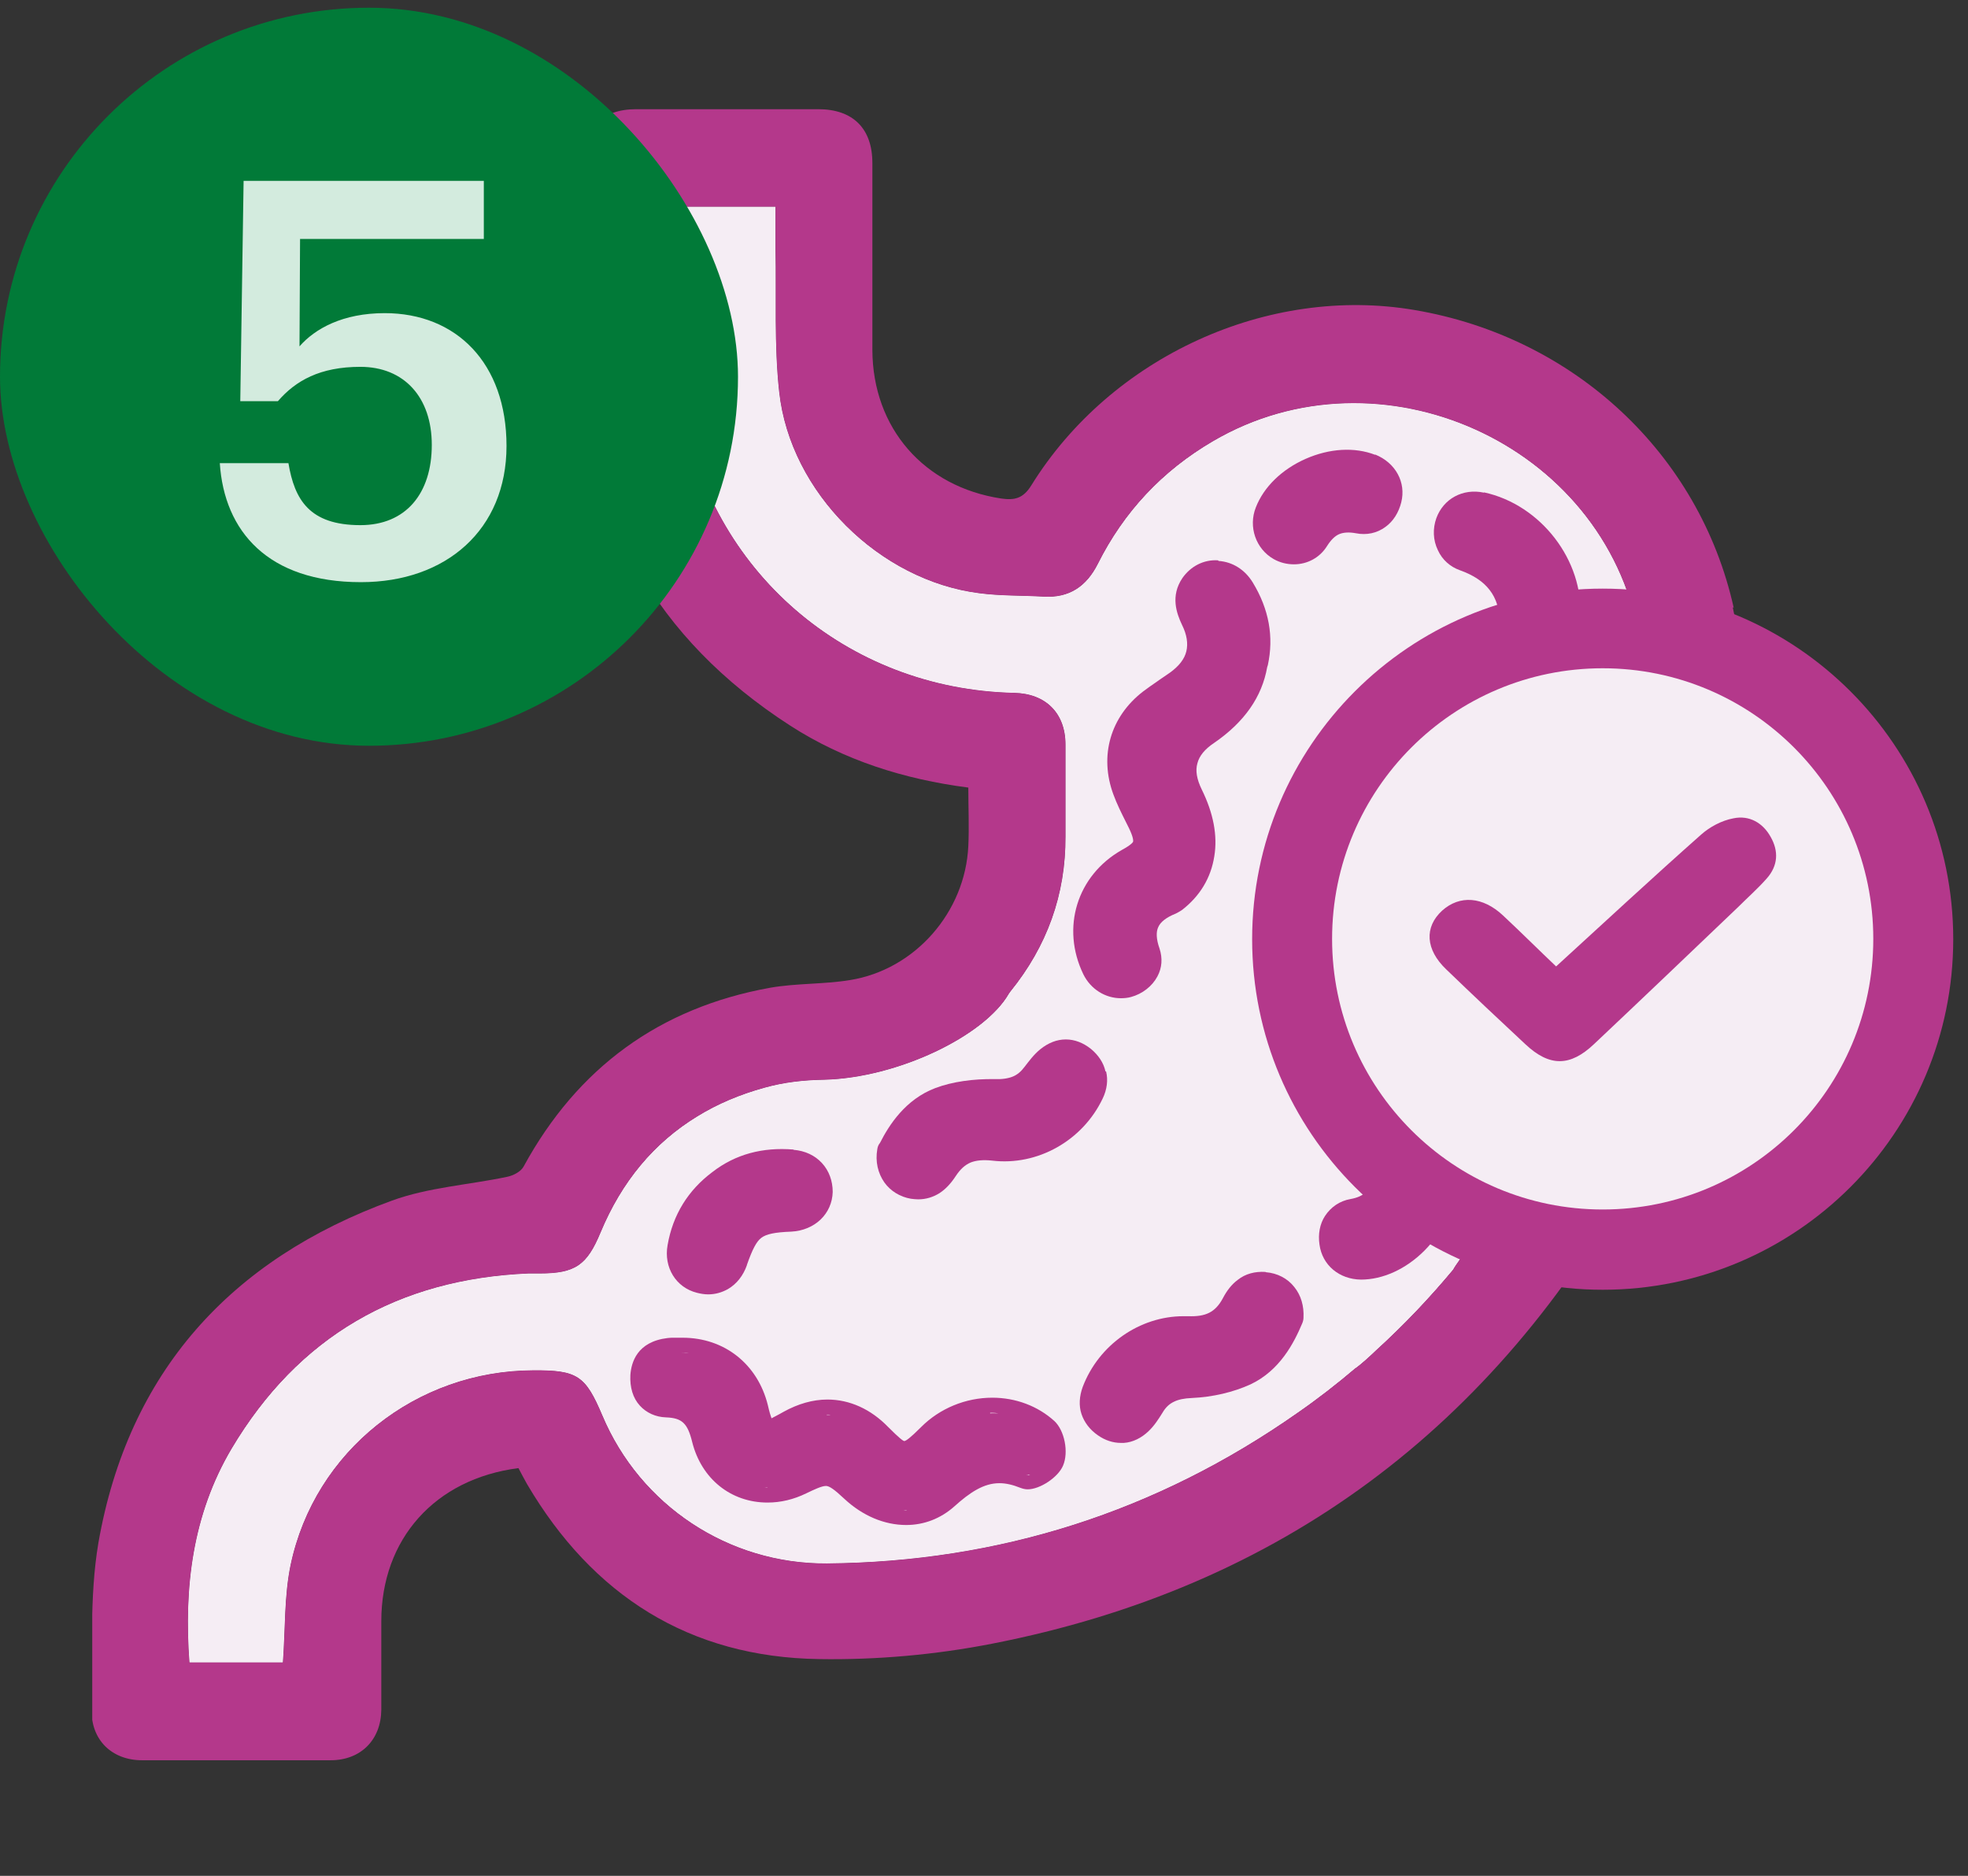
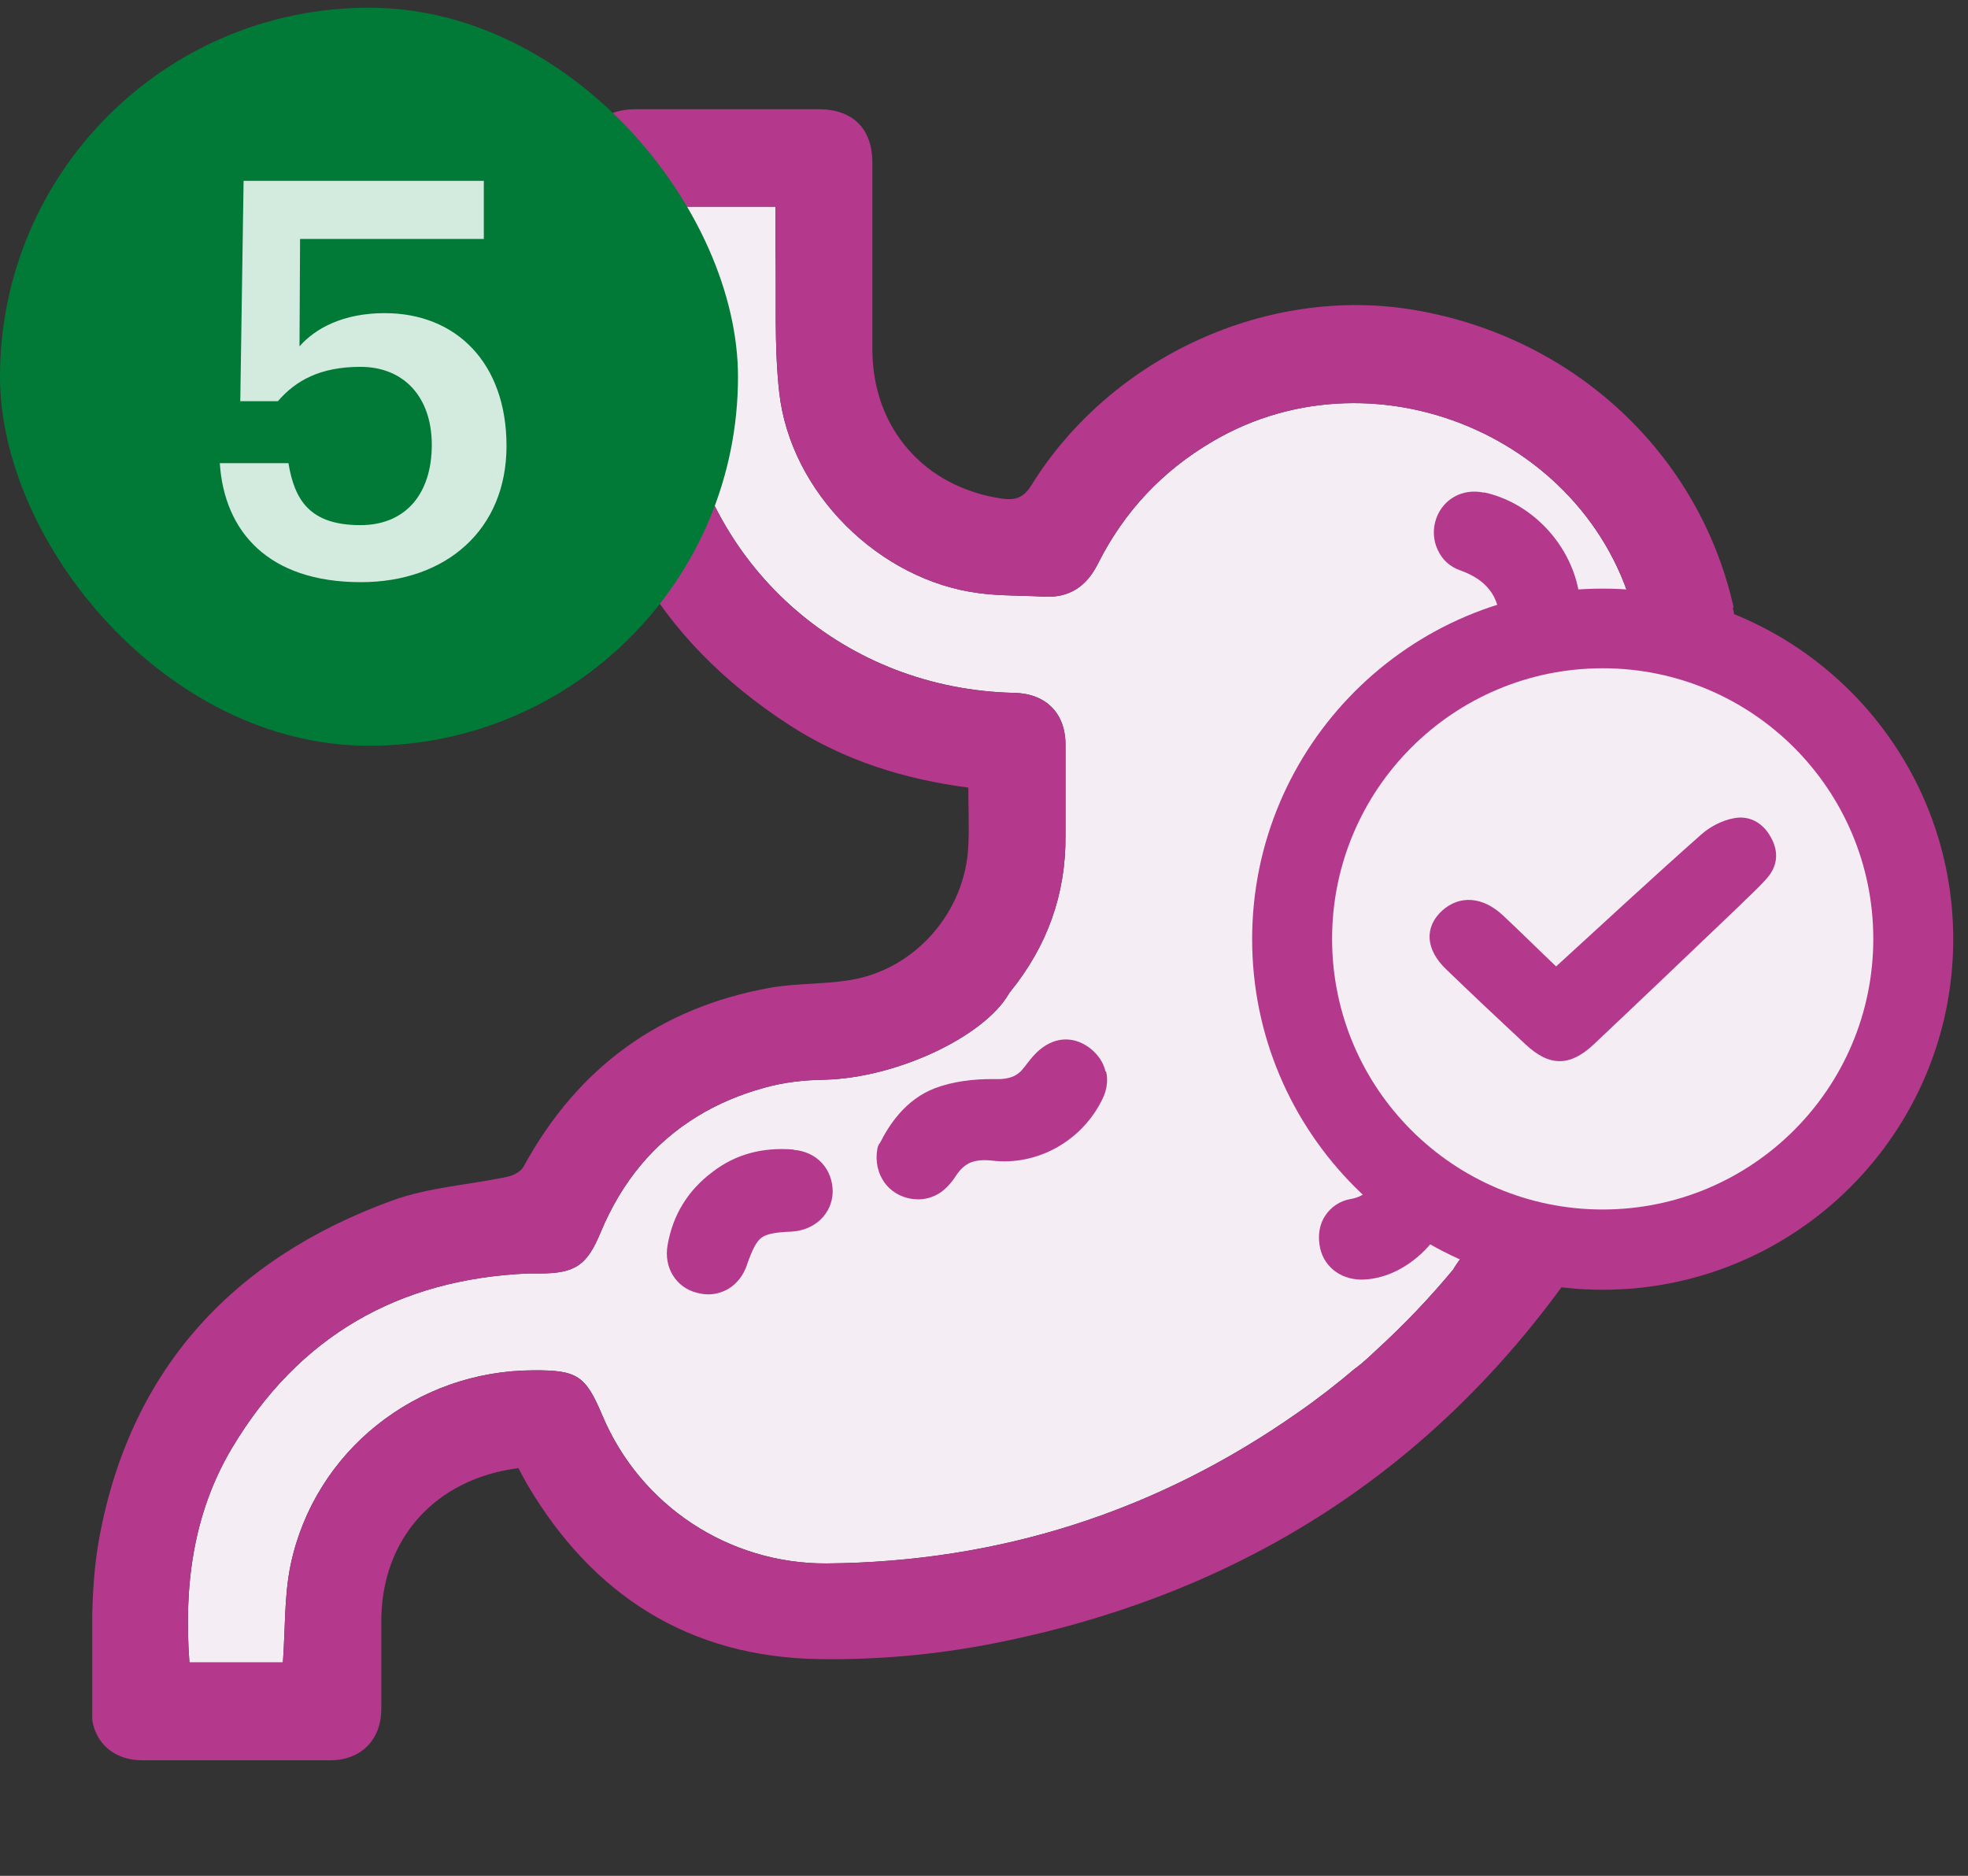
<svg xmlns="http://www.w3.org/2000/svg" width="64" height="61" viewBox="0 0 64 61" fill="none">
  <rect x="0" y="0" width="64" height="61" fill="#333333" stroke="none" />
  <g clip-path="url(#clip0_7385_16823)">
-     <path d="M53.51 25.101C53.35 29.651 52.08 33.891 49.76 37.811C49.72 37.881 49.67 37.941 49.63 37.991C49.28 38.471 47.22 41.261 47.27 41.271C46.48 42.221 45.64 43.101 44.75 43.911C44.52 44.131 44.3 44.331 44.1 44.481C44.1 44.481 44.09 44.481 44.08 44.491C43.48 45.001 42.85 45.491 42.2 45.941C37.61 49.161 32.5 50.791 26.89 50.841C23.69 50.861 20.82 48.951 19.59 46.031C19.04 44.731 18.78 44.551 17.34 44.561C13.54 44.571 10.23 47.181 9.45 50.891C9.24 51.901 9.28 52.971 9.2 54.061H6.16C5.98 51.621 6.26 49.261 7.53 47.111C9.7 43.461 12.95 41.591 17.18 41.411C17.3 41.411 17.42 41.411 17.55 41.411C18.71 41.411 19.09 41.141 19.53 40.081C20.22 38.421 21.27 37.161 22.68 36.301C23.33 35.901 24.06 35.591 24.86 35.371C25.5 35.191 26.15 35.121 26.81 35.111C29.19 35.051 32.02 33.691 32.81 32.311C32.82 32.291 32.84 32.271 32.86 32.241C34.05 30.771 34.66 29.091 34.65 27.201C34.65 26.201 34.65 25.211 34.65 24.211C34.65 23.191 34.01 22.551 32.98 22.531C27.53 22.411 23.07 18.561 22.2 13.211C22.12 12.751 22.08 12.271 22.08 11.801C22.07 10.121 22.08 8.451 22.08 6.721H25.22C25.22 7.191 25.22 7.641 25.22 8.091C25.25 9.641 25.17 11.211 25.34 12.751C25.7 16.021 28.6 18.881 31.85 19.291C32.54 19.381 33.24 19.361 33.94 19.401C34.77 19.451 35.33 19.071 35.7 18.341C36.55 16.641 37.8 15.311 39.44 14.351C44.87 11.161 52.16 14.421 53.29 20.631C53.56 22.091 53.55 23.621 53.5 25.121L53.51 25.101Z" fill="#F5EDF4" />
    <path d="M53.51 25.101C53.35 29.651 52.08 33.891 49.76 37.811C49.72 37.881 49.67 37.941 49.63 37.991C49.28 38.471 47.22 41.261 47.27 41.271C46.48 42.221 45.64 43.101 44.75 43.911C44.52 44.131 44.3 44.331 44.1 44.481C44.1 44.481 44.09 44.481 44.08 44.491C43.48 45.001 42.85 45.491 42.2 45.941C37.61 49.161 32.5 50.791 26.89 50.841C23.69 50.861 20.82 48.951 19.59 46.031C19.04 44.731 18.78 44.551 17.34 44.561C13.54 44.571 10.23 47.181 9.45 50.891C9.24 51.901 9.28 52.971 9.2 54.061H6.16C5.98 51.621 6.26 49.261 7.53 47.111C9.7 43.461 12.95 41.591 17.18 41.411C17.3 41.411 17.42 41.411 17.55 41.411C18.71 41.411 19.09 41.141 19.53 40.081C20.22 38.421 21.27 37.161 22.68 36.301C23.33 35.901 24.06 35.591 24.86 35.371C25.5 35.191 26.15 35.121 26.81 35.111C29.19 35.051 32.02 33.691 32.81 32.311C32.82 32.291 32.84 32.271 32.86 32.241C34.05 30.771 34.66 29.091 34.65 27.201C34.65 26.201 34.65 25.211 34.65 24.211C34.65 23.191 34.01 22.551 32.98 22.531C27.53 22.411 23.07 18.561 22.2 13.211C22.12 12.751 22.08 12.271 22.08 11.801C22.07 10.121 22.08 8.451 22.08 6.721H25.22C25.22 7.191 25.22 7.641 25.22 8.091C25.25 9.641 25.17 11.211 25.34 12.751C25.7 16.021 28.6 18.881 31.85 19.291C32.54 19.381 33.24 19.361 33.94 19.401C34.77 19.451 35.33 19.071 35.7 18.341C36.55 16.641 37.8 15.311 39.44 14.351C44.87 11.161 52.16 14.421 53.29 20.631C53.56 22.091 53.55 23.621 53.5 25.121L53.51 25.101Z" fill="#F5EDF4" />
    <path d="M56.38 19.761C55.27 14.771 51.2 10.961 46 10.081C41.24 9.271 36.14 11.591 33.54 15.781C33.27 16.221 32.98 16.271 32.56 16.211C30.05 15.831 28.38 13.921 28.37 11.381C28.37 9.351 28.37 7.331 28.37 5.301C28.37 4.181 27.74 3.551 26.61 3.551C24.64 3.551 22.66 3.551 20.69 3.551C19.57 3.551 18.93 4.181 18.93 5.301C18.93 7.401 18.89 9.491 18.93 11.591C19.05 16.781 21.34 20.781 25.69 23.591C27.44 24.721 29.4 25.341 31.49 25.611C31.49 26.261 31.52 26.891 31.49 27.511C31.39 29.661 29.76 31.531 27.64 31.871C26.78 32.011 25.89 31.971 25.04 32.121C21.45 32.771 18.78 34.721 17.03 37.931C16.94 38.101 16.69 38.231 16.48 38.271C15.24 38.531 13.93 38.611 12.75 39.041C7.5 40.951 4.17 44.621 3.2 50.171C2.9 51.941 3.02 53.791 2.98 55.601C2.96 56.581 3.64 57.241 4.62 57.241C6.66 57.241 8.71 57.241 10.75 57.241C11.73 57.241 12.39 56.581 12.4 55.601C12.4 54.641 12.4 53.681 12.4 52.721C12.4 50.051 14.14 48.091 16.86 47.741C16.96 47.931 17.05 48.101 17.14 48.261C19.27 51.881 22.42 53.891 26.64 53.951C28.51 53.981 30.42 53.811 32.26 53.451C41.65 51.621 48.6 46.401 53.2 38.051C55.35 34.151 56.43 29.931 56.62 25.491C56.7 23.581 56.77 21.651 56.35 19.751L56.38 19.761ZM53.51 25.101C53.35 29.651 52.08 33.891 49.76 37.811C49.72 37.881 49.67 37.941 49.63 37.991C49.28 38.471 47.22 41.261 47.27 41.271C46.48 42.221 45.64 43.101 44.75 43.911C44.52 44.131 44.3 44.331 44.1 44.481C44.1 44.481 44.09 44.481 44.08 44.491C43.48 45.001 42.85 45.491 42.2 45.941C37.61 49.161 32.5 50.791 26.89 50.841C23.69 50.861 20.82 48.951 19.59 46.031C19.04 44.731 18.78 44.551 17.34 44.561C13.54 44.571 10.23 47.181 9.45 50.891C9.24 51.901 9.28 52.971 9.2 54.061H6.16C5.98 51.621 6.26 49.261 7.53 47.111C9.7 43.461 12.95 41.591 17.18 41.411C17.3 41.411 17.42 41.411 17.55 41.411C18.71 41.411 19.09 41.141 19.53 40.081C20.22 38.421 21.27 37.161 22.68 36.301C23.33 35.901 24.06 35.591 24.86 35.371C25.5 35.191 26.15 35.121 26.81 35.111C29.19 35.051 32.02 33.691 32.81 32.311C32.82 32.291 32.84 32.271 32.86 32.241C34.05 30.771 34.66 29.091 34.65 27.201C34.65 26.201 34.65 25.211 34.65 24.211C34.65 23.191 34.01 22.551 32.98 22.531C27.53 22.411 23.07 18.561 22.2 13.211C22.12 12.751 22.08 12.271 22.08 11.801C22.07 10.121 22.08 8.451 22.08 6.721H25.22C25.22 7.191 25.22 7.641 25.22 8.091C25.25 9.641 25.17 11.211 25.34 12.751C25.7 16.021 28.6 18.881 31.85 19.291C32.54 19.381 33.24 19.361 33.94 19.401C34.77 19.451 35.33 19.071 35.7 18.341C36.55 16.641 37.8 15.311 39.44 14.351C44.87 11.161 52.16 14.421 53.29 20.631C53.56 22.091 53.55 23.621 53.5 25.121L53.51 25.101Z" fill="#B4388B" />
    <path d="M51.97 25.711C51.79 26.751 51.18 27.481 50.34 28.061C49.51 28.631 49.31 29.361 49.76 30.271C50.46 31.711 50.27 32.941 49.21 33.761C49.18 33.781 49.16 33.811 49.13 33.821C48.28 34.171 48 34.741 48.31 35.641C48.47 36.091 48.13 36.521 47.68 36.631C47.27 36.741 46.84 36.531 46.64 36.121C45.99 34.791 46.46 33.281 47.74 32.551C48.44 32.151 48.53 31.871 48.18 31.141C48.01 30.781 47.82 30.421 47.68 30.051C47.27 28.951 47.59 27.821 48.53 27.111C48.82 26.891 49.14 26.701 49.44 26.481C50.25 25.901 50.45 25.131 50.02 24.231C49.84 23.861 49.75 23.511 50 23.141C50.38 22.581 51.15 22.631 51.52 23.241C51.98 24.001 52.16 24.821 51.97 25.691V25.711Z" fill="#B4388B" />
    <path d="M35.95 34.841C35.89 34.561 35.72 34.311 35.48 34.111C35.23 33.911 34.95 33.801 34.66 33.801C34.37 33.801 34.09 33.911 33.83 34.121C33.62 34.291 33.46 34.511 33.32 34.691C33.2 34.851 33.08 34.951 32.93 35.011C32.78 35.071 32.58 35.101 32.34 35.091C31.66 35.081 30.98 35.171 30.42 35.381C29.44 35.751 28.91 36.591 28.62 37.161C28.57 37.221 28.54 37.291 28.53 37.371C28.46 37.771 28.55 38.151 28.76 38.451C28.96 38.731 29.27 38.921 29.62 38.981C29.7 38.991 29.78 39.001 29.86 39.001C30.11 39.001 30.34 38.931 30.55 38.801C30.75 38.671 30.92 38.491 31.09 38.231C31.23 38.021 31.38 37.881 31.57 37.801C31.75 37.731 31.98 37.711 32.26 37.741C33.74 37.921 35.21 37.091 35.86 35.721C36 35.431 36.04 35.121 35.97 34.841H35.95Z" fill="#B4388B" />
    <path d="M25.8 37.381C24.8 37.301 23.92 37.531 23.17 38.111C22.38 38.701 21.88 39.501 21.71 40.491C21.58 41.211 21.98 41.871 22.67 42.041C22.79 42.071 22.91 42.091 23.03 42.091C23.26 42.091 23.47 42.031 23.67 41.921C23.96 41.751 24.17 41.481 24.29 41.141C24.29 41.141 24.29 41.141 24.29 41.131C24.47 40.621 24.6 40.371 24.76 40.251C24.92 40.131 25.19 40.071 25.73 40.051C26.5 40.011 27.06 39.471 27.08 38.761C27.08 38.401 26.96 38.071 26.73 37.821C26.5 37.571 26.18 37.421 25.81 37.391L25.8 37.381Z" fill="#B4388B" />
-     <path d="M41.15 41.361C40.81 41.341 40.5 41.421 40.25 41.621C40.06 41.761 39.9 41.961 39.76 42.231C39.64 42.451 39.5 42.601 39.32 42.691C39.14 42.781 38.92 42.811 38.64 42.801C38.59 42.801 38.54 42.801 38.49 42.801C37.06 42.801 35.73 43.731 35.21 45.101C35.1 45.401 35.08 45.711 35.17 45.981C35.26 46.251 35.44 46.491 35.7 46.671C35.94 46.841 36.2 46.921 36.45 46.921C36.48 46.921 36.52 46.921 36.55 46.921C36.84 46.901 37.12 46.761 37.35 46.541C37.54 46.361 37.68 46.141 37.81 45.931C37.91 45.761 38.03 45.651 38.18 45.581C38.32 45.511 38.51 45.471 38.76 45.461C39.44 45.431 40.11 45.271 40.66 45.021C41.62 44.571 42.08 43.671 42.35 43.031C42.38 42.961 42.39 42.891 42.39 42.851C42.41 42.471 42.31 42.121 42.09 41.851C41.87 41.571 41.54 41.401 41.17 41.371L41.15 41.361Z" fill="#B4388B" />
    <path d="M46.1 37.251C45.42 37.151 44.76 37.601 44.63 38.281C44.59 38.501 44.52 38.661 44.41 38.771C44.3 38.881 44.14 38.951 43.92 38.991C43.57 39.051 43.28 39.251 43.09 39.541C42.92 39.801 42.86 40.131 42.91 40.471C43 41.141 43.55 41.601 44.26 41.611C44.97 41.611 45.72 41.271 46.32 40.671C46.91 40.081 47.26 39.321 47.26 38.611C47.26 37.931 46.77 37.351 46.11 37.261L46.1 37.251Z" fill="#B4388B" />
-     <path d="M39.61 18.221C39.15 18.191 38.72 18.411 38.45 18.801C38.06 19.381 38.26 19.941 38.44 20.321C38.6 20.641 38.64 20.931 38.58 21.181C38.52 21.431 38.34 21.661 38.05 21.871C37.93 21.951 37.82 22.031 37.7 22.111L37.63 22.161C37.48 22.261 37.33 22.371 37.18 22.481C36.11 23.301 35.74 24.581 36.21 25.841C36.32 26.141 36.47 26.441 36.59 26.681L36.71 26.921C36.87 27.251 36.85 27.341 36.85 27.361C36.85 27.381 36.81 27.461 36.48 27.641C35.02 28.471 34.5 30.171 35.23 31.681C35.47 32.171 35.95 32.461 36.45 32.461C36.56 32.461 36.67 32.451 36.78 32.421C37.15 32.321 37.47 32.071 37.64 31.751C37.79 31.471 37.81 31.161 37.71 30.851C37.6 30.541 37.59 30.301 37.67 30.141C37.74 29.981 37.93 29.831 38.23 29.711C38.3 29.681 38.39 29.621 38.44 29.591C39.02 29.141 39.38 28.551 39.49 27.841C39.6 27.171 39.46 26.441 39.08 25.671C38.92 25.341 38.87 25.061 38.94 24.821C39 24.581 39.18 24.361 39.48 24.161C40.47 23.481 41.04 22.661 41.21 21.691C41.21 21.681 41.23 21.641 41.23 21.631C41.43 20.711 41.27 19.811 40.74 18.941C40.49 18.531 40.09 18.271 39.63 18.241L39.61 18.221Z" fill="#B4388B" />
    <path d="M48.26 16.021C47.57 15.871 46.94 16.221 46.71 16.851C46.59 17.191 46.6 17.561 46.76 17.891C46.9 18.201 47.16 18.431 47.47 18.541C47.92 18.701 48.23 18.911 48.44 19.181C48.66 19.461 48.77 19.821 48.78 20.271C48.79 20.731 49.06 21.121 49.49 21.301C49.66 21.371 49.85 21.411 50.04 21.411C50.29 21.411 50.55 21.351 50.81 21.241C50.92 21.191 51.01 21.101 51.06 20.981C51.06 20.961 51.08 20.941 51.12 20.861C51.15 20.811 51.18 20.761 51.21 20.701C51.28 20.561 51.38 20.341 51.39 20.081C51.51 18.231 50.11 16.411 48.26 16.011V16.021ZM49.69 20.611C49.57 20.531 49.5 20.411 49.5 20.261C49.5 20.141 49.49 20.031 49.47 19.911L50.17 20.681C49.98 20.711 49.81 20.681 49.69 20.601V20.611Z" fill="#B4388B" />
-     <path d="M44.72 14.79C44.05 14.53 43.23 14.581 42.46 14.921C41.69 15.261 41.1 15.831 40.84 16.5C40.59 17.131 40.84 17.851 41.42 18.18C41.63 18.3 41.86 18.351 42.08 18.351C42.51 18.351 42.92 18.14 43.16 17.75C43.28 17.561 43.41 17.43 43.55 17.37C43.69 17.311 43.87 17.3 44.09 17.34C44.44 17.41 44.78 17.34 45.06 17.131C45.31 16.951 45.49 16.66 45.57 16.331C45.73 15.691 45.39 15.05 44.72 14.78V14.79Z" fill="#B4388B" />
    <path d="M52.12 39.581C47.14 39.581 43.08 35.531 43.08 30.541C43.08 25.551 47.13 21.501 52.12 21.501C57.11 21.501 61.16 25.551 61.16 30.541C61.16 35.531 57.11 39.581 52.12 39.581Z" fill="#F5EDF4" />
    <path d="M52.12 21.731C56.98 21.731 60.92 25.671 60.92 30.531C60.92 35.391 56.98 39.331 52.12 39.331C47.26 39.331 43.32 35.391 43.32 30.531C43.32 25.671 47.26 21.731 52.12 21.731ZM52.12 19.141C45.83 19.141 40.72 24.251 40.72 30.541C40.72 36.831 45.83 41.941 52.12 41.941C58.41 41.941 63.52 36.831 63.52 30.541C63.52 24.251 58.41 19.141 52.12 19.141Z" fill="#B4388B" />
    <path d="M50.59 31.441C52.21 29.961 53.75 28.531 55.32 27.141C55.6 26.891 55.99 26.681 56.37 26.611C56.89 26.501 57.33 26.761 57.58 27.211C57.85 27.681 57.82 28.151 57.46 28.561C57.17 28.891 56.84 29.181 56.53 29.491C54.97 30.981 53.41 32.471 51.84 33.951C51.06 34.691 50.39 34.691 49.61 33.961C48.74 33.151 47.88 32.341 47.03 31.521C46.36 30.881 46.31 30.151 46.9 29.611C47.47 29.101 48.22 29.151 48.88 29.771C49.48 30.331 50.06 30.911 50.61 31.431L50.59 31.441Z" fill="#B4388B" />
-     <path d="M34.29 46.211C33.75 45.721 33.03 45.451 32.27 45.451C31.4 45.451 30.56 45.801 29.96 46.401C29.6 46.761 29.47 46.851 29.41 46.861C29.37 46.861 29.24 46.761 28.89 46.411C28.32 45.821 27.63 45.511 26.91 45.511C26.43 45.511 25.95 45.651 25.48 45.911C25.29 46.021 25.16 46.081 25.09 46.121C25.06 46.041 25.02 45.911 24.97 45.691C24.64 44.361 23.56 43.501 22.2 43.501H22.06H21.92C21.85 43.501 21.78 43.501 21.71 43.511C20.71 43.631 20.53 44.311 20.5 44.711C20.48 45.111 20.58 45.461 20.81 45.711C21.02 45.941 21.32 46.081 21.66 46.091C22.18 46.111 22.36 46.281 22.51 46.891C22.81 48.091 23.77 48.861 24.96 48.861C25.39 48.861 25.81 48.761 26.22 48.561C26.47 48.441 26.72 48.321 26.86 48.321C26.97 48.321 27.13 48.431 27.46 48.741C28.05 49.291 28.76 49.591 29.47 49.591C30.05 49.591 30.59 49.381 31.03 48.991C31.54 48.531 31.99 48.231 32.5 48.231C32.71 48.231 32.93 48.281 33.18 48.381C33.26 48.411 33.34 48.431 33.42 48.431C33.82 48.431 34.41 48.041 34.57 47.661C34.76 47.221 34.62 46.511 34.28 46.201L34.29 46.211ZM22.16 43.981C22.03 43.981 21.89 43.971 21.76 43.981C21.81 43.981 21.86 43.981 21.91 43.981C21.99 43.981 22.08 43.981 22.16 43.981C22.16 43.981 22.18 43.981 22.19 43.981C22.26 43.981 22.33 43.991 22.4 44.001C22.32 44.001 22.24 43.981 22.16 43.981ZM24.95 48.381C24.95 48.381 24.9 48.371 24.87 48.371C24.91 48.371 24.95 48.371 24.99 48.371C24.98 48.371 24.96 48.371 24.95 48.371V48.381ZM26.88 46.001C26.88 46.001 26.9 46.001 26.91 46.001C26.94 46.001 26.97 46.001 27.01 46.011C26.97 46.011 26.93 46.011 26.89 46.011L26.88 46.001ZM29.48 49.121C29.48 49.121 29.42 49.121 29.38 49.111C29.44 49.111 29.51 49.111 29.57 49.111C29.54 49.111 29.51 49.111 29.48 49.111V49.121ZM32.2 45.941C32.2 45.941 32.25 45.941 32.27 45.941C32.34 45.941 32.4 45.951 32.47 45.961C32.38 45.961 32.29 45.951 32.2 45.961V45.941ZM33.43 47.961C33.43 47.961 33.39 47.961 33.37 47.951C33.4 47.961 33.46 47.951 33.51 47.951C33.49 47.951 33.46 47.971 33.43 47.971V47.961Z" fill="#B4388B" />
  </g>
  <rect y="0.251" width="24" height="24" rx="12" fill="#017A38" />
  <path d="M11.738 18.931C8.714 18.931 7.292 17.275 7.148 15.061H9.38C9.578 16.249 10.064 17.077 11.72 17.077C13.196 17.077 14.042 16.051 14.042 14.467C14.042 12.919 13.142 11.929 11.72 11.929C10.406 11.929 9.614 12.379 9.038 13.045H7.814L7.922 5.881H15.734V7.771H9.758L9.74 11.263C10.244 10.687 11.144 10.183 12.512 10.183C14.834 10.183 16.472 11.803 16.472 14.503C16.472 17.221 14.51 18.931 11.738 18.931Z" fill="#D3EBDE" />
  <defs>
    <clipPath id="clip0_7385_16823">
      <rect width="60.52" height="53.69" fill="white" transform="translate(3 3.551)" />
    </clipPath>
  </defs>
</svg>